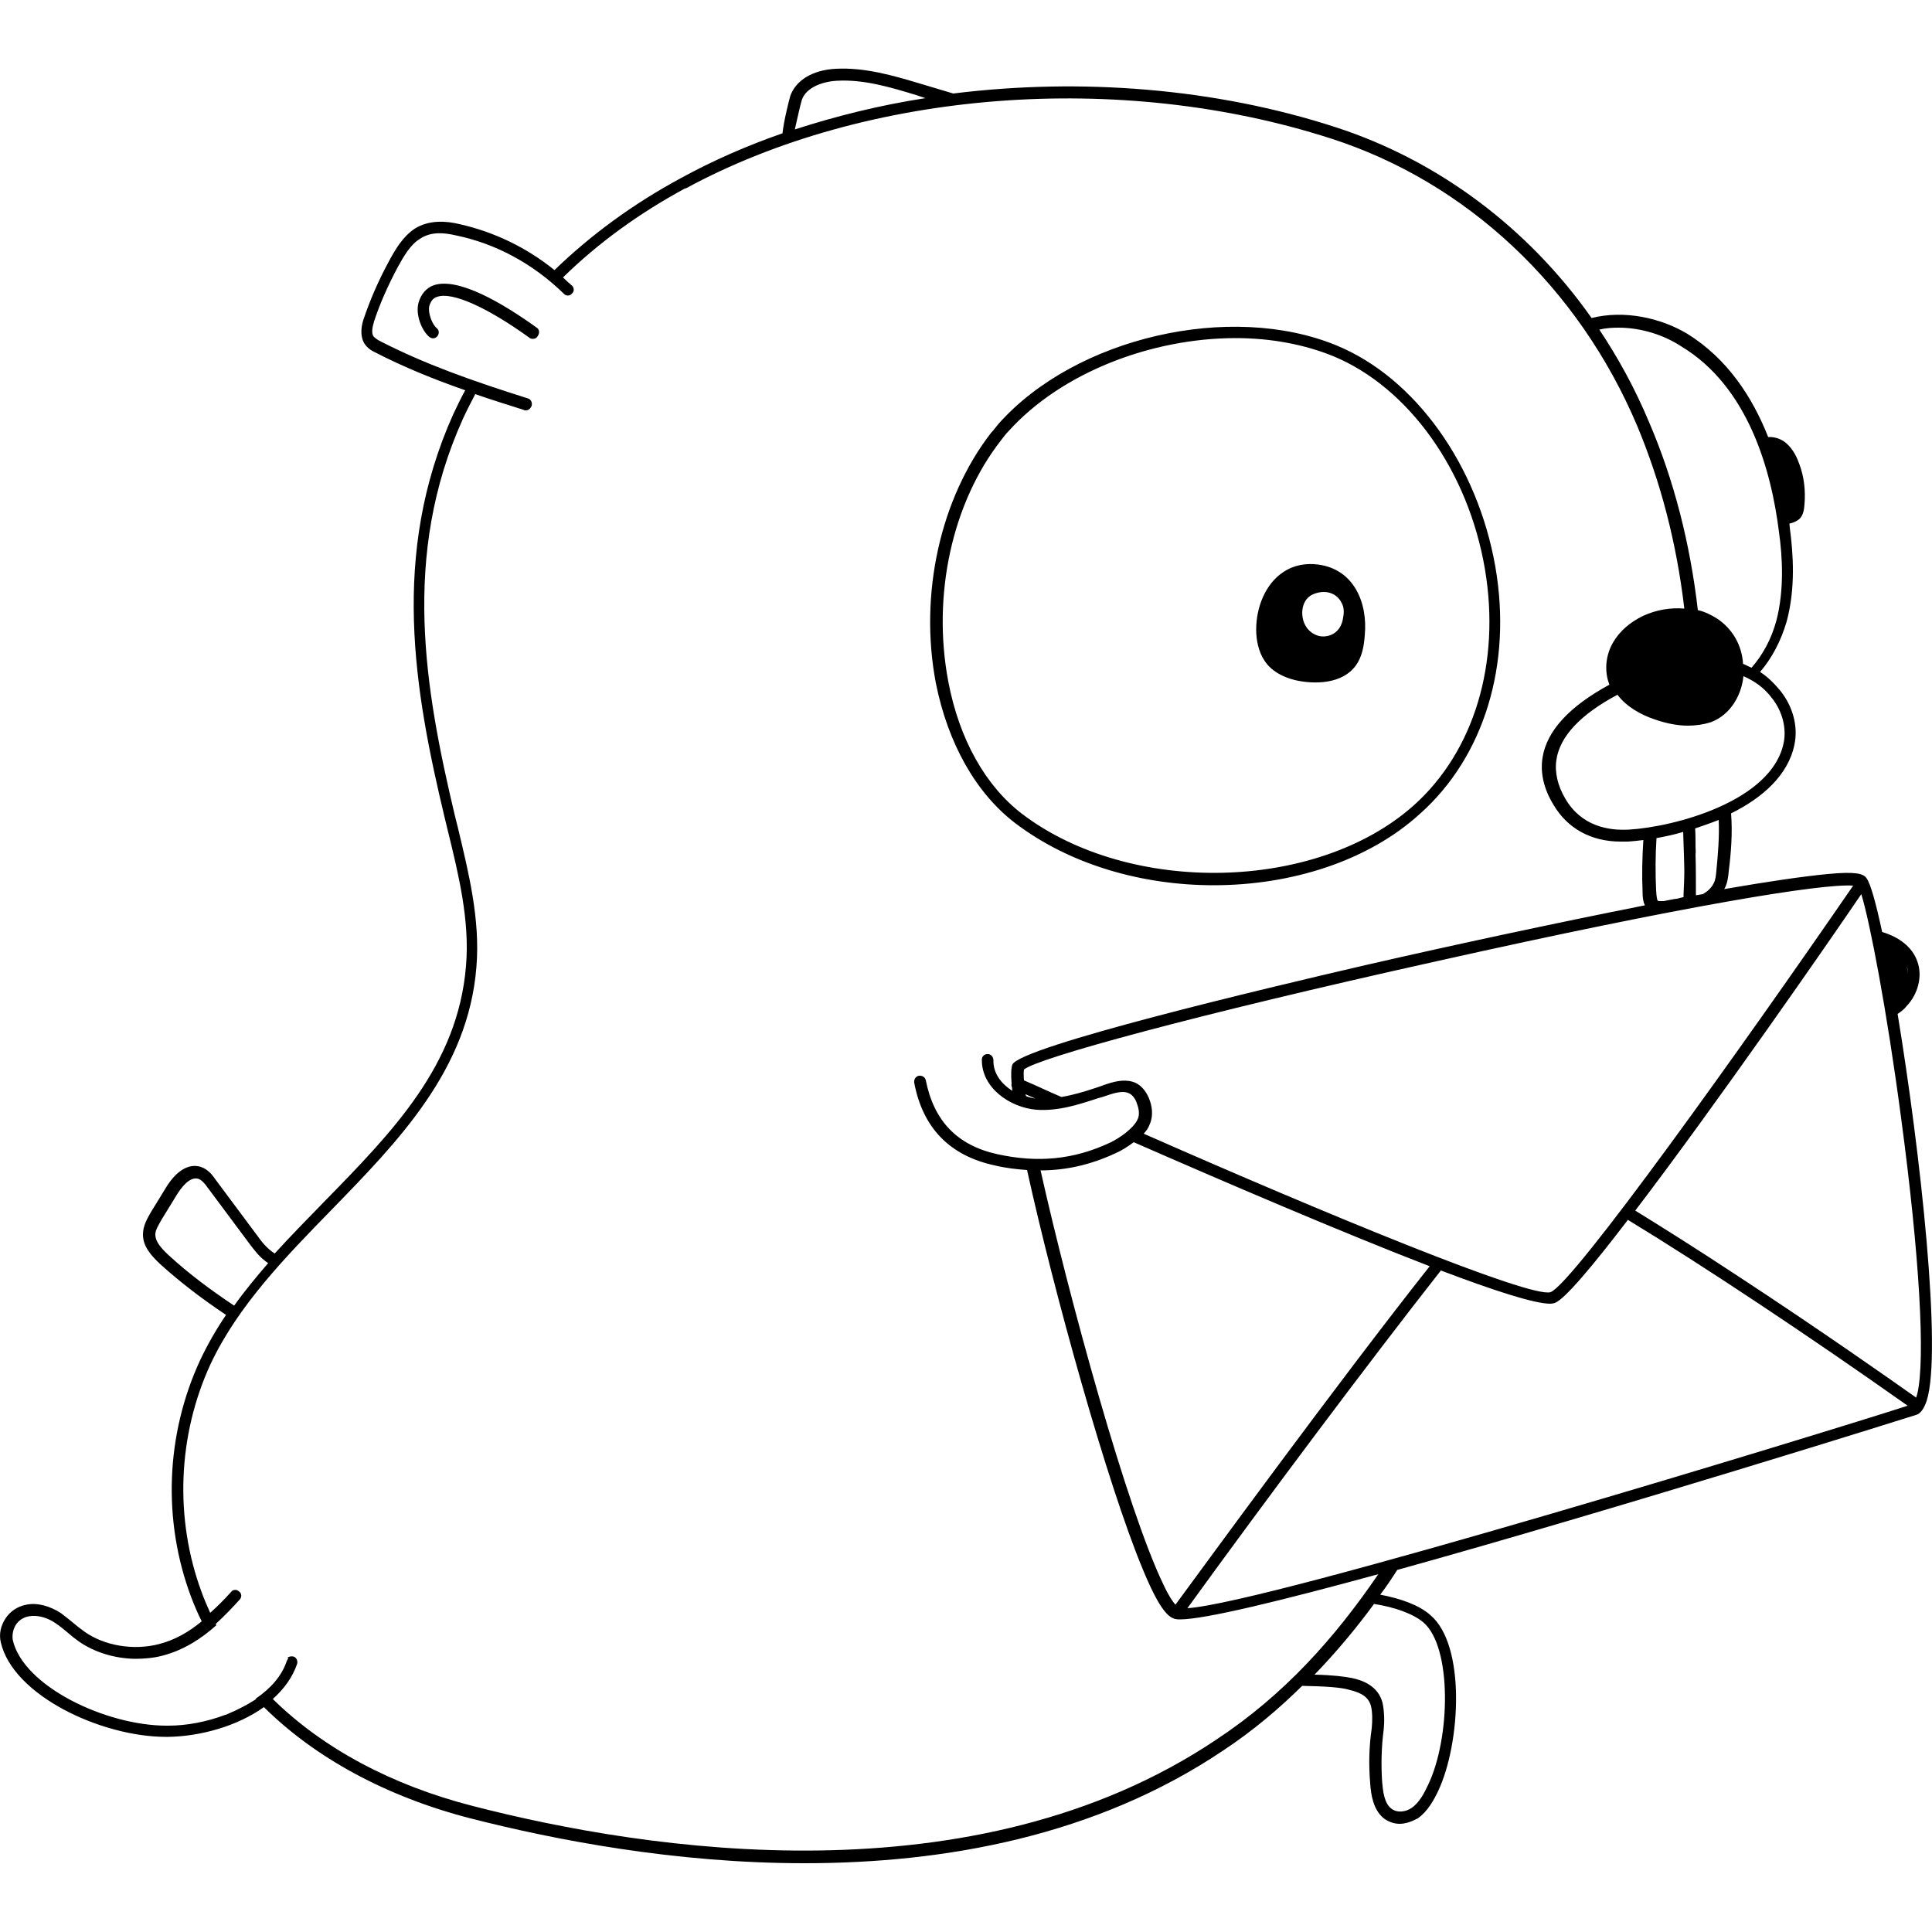
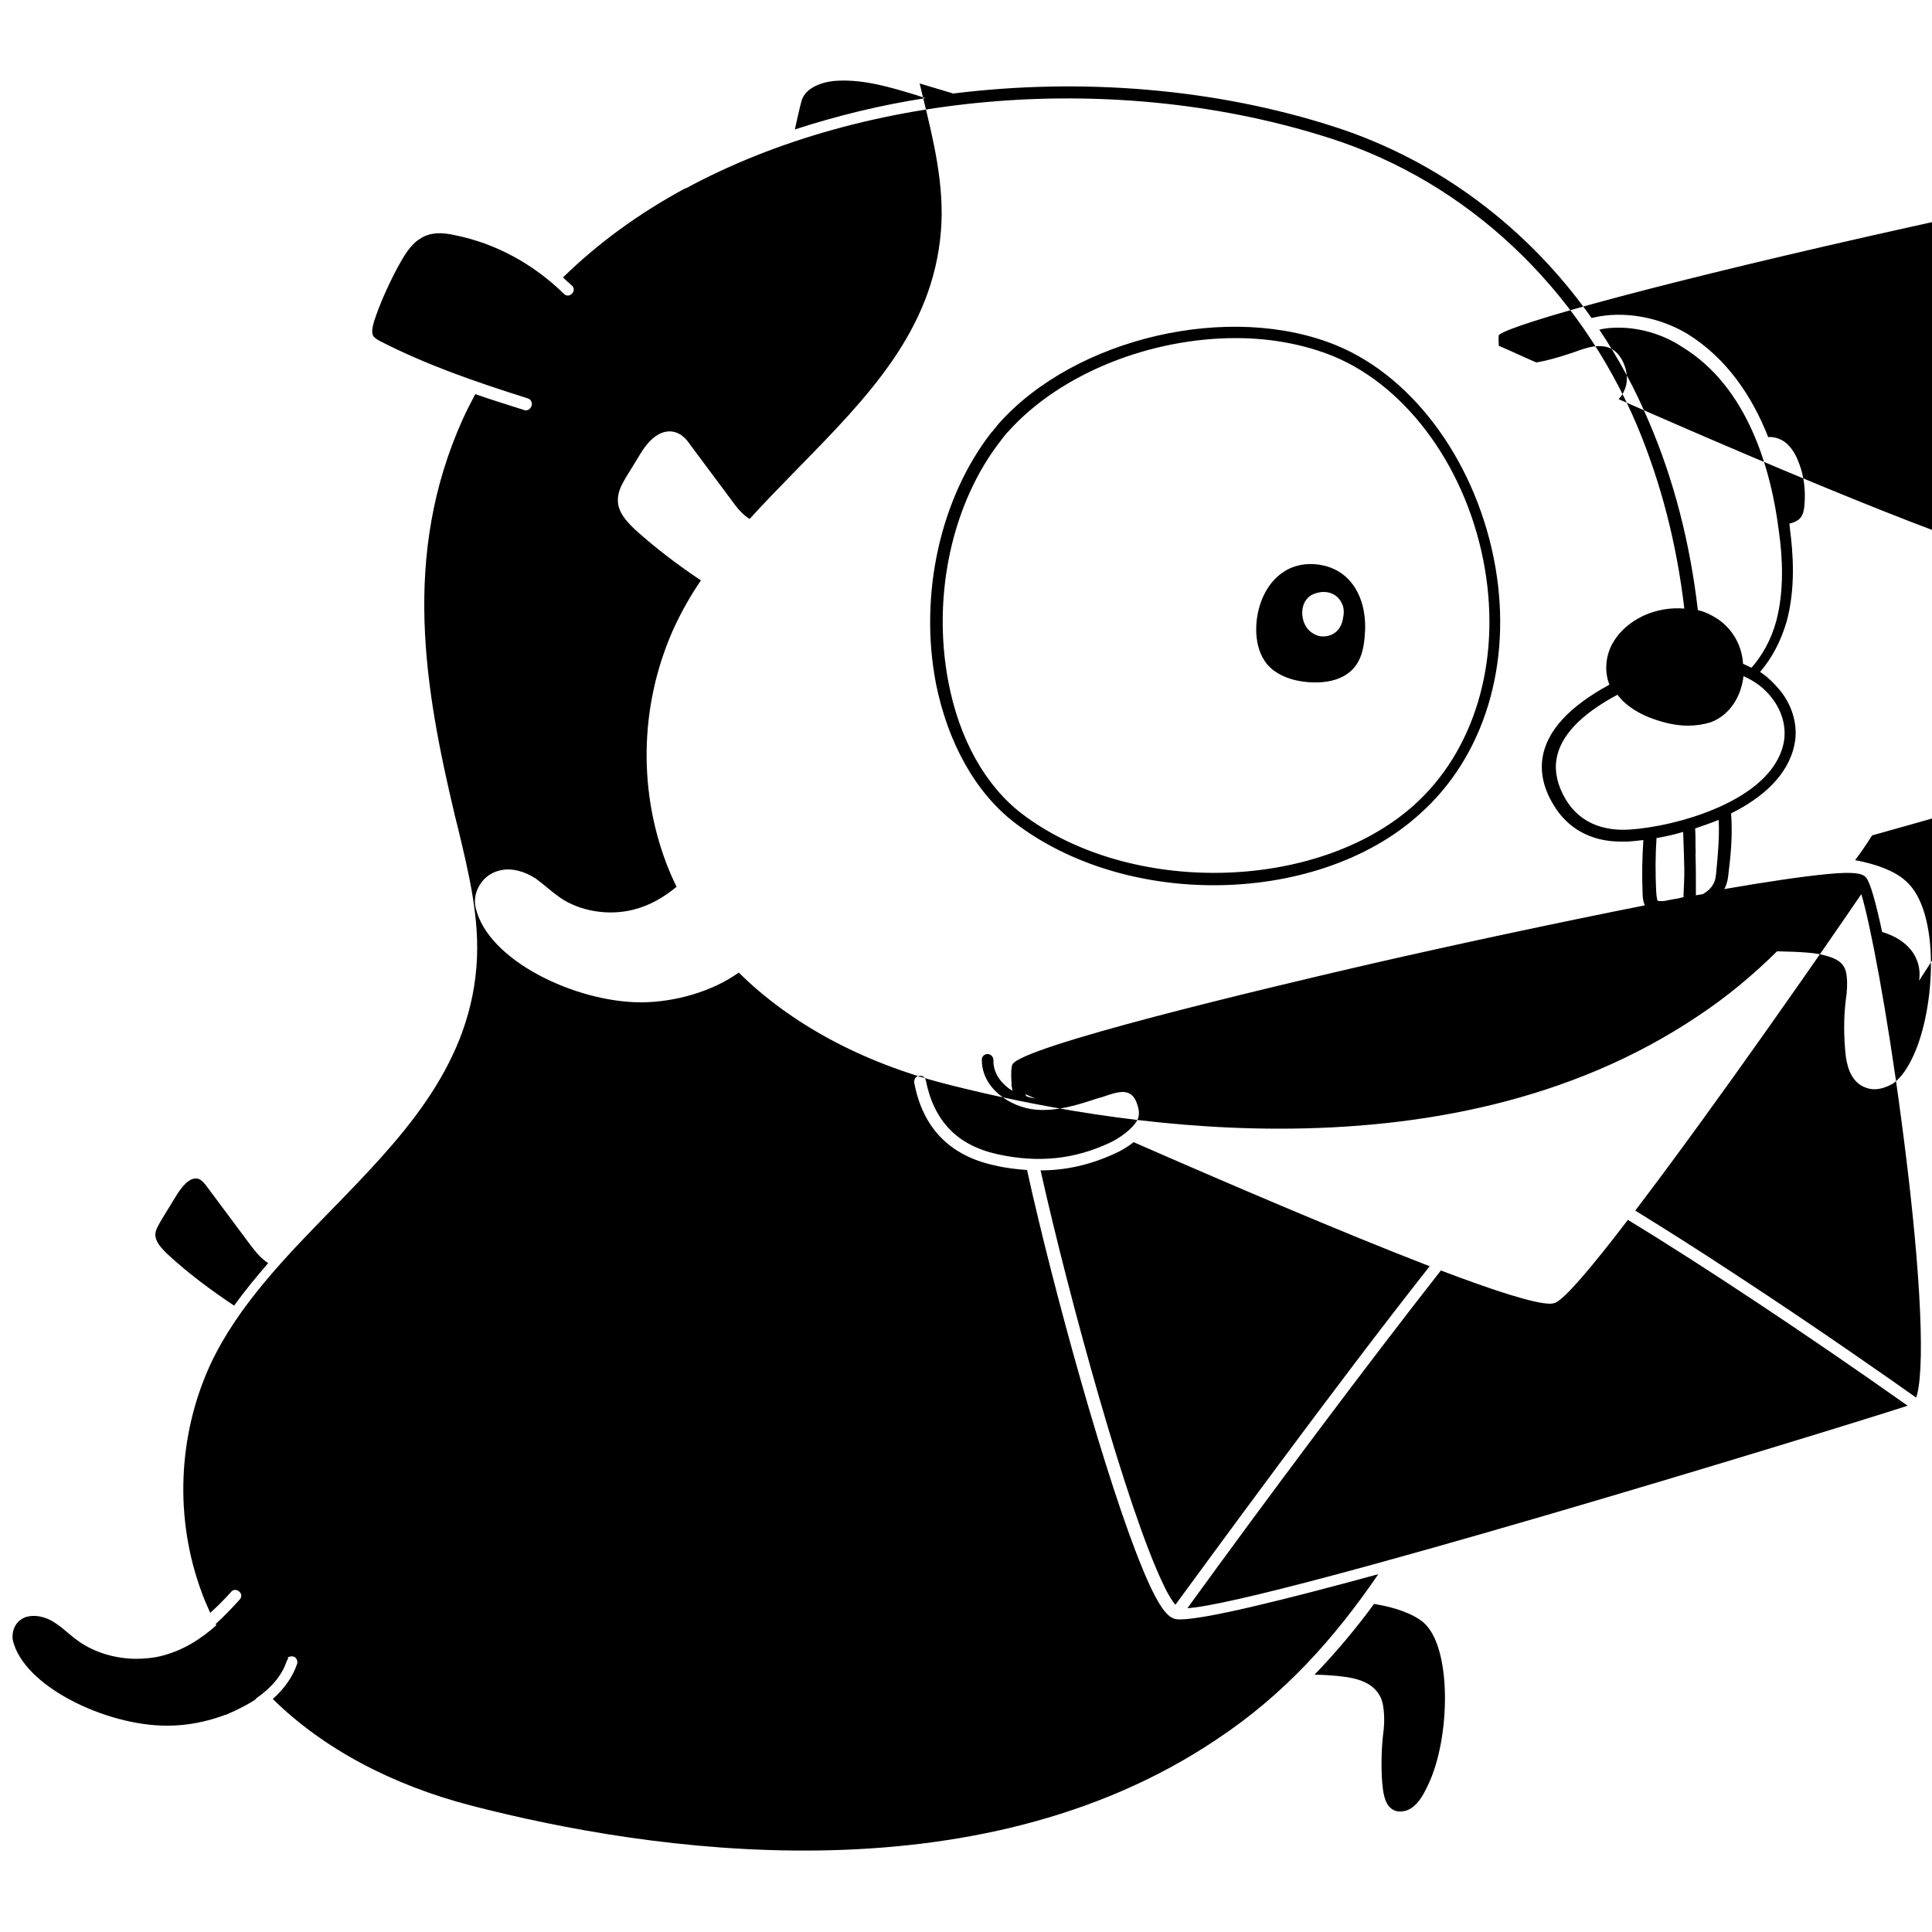
<svg xmlns="http://www.w3.org/2000/svg" xml:space="preserve" viewBox="0 0 500 500">
-   <path d="M491.1 262.4c.9-.6 1.7-1.2 2.3-2 3-3.1 4.2-7.8 2.8-11.6-1.3-3.7-4.7-6.3-9.1-7.6-1.6-7.4-3-12.6-4.1-14-.8-1.1-2.8-1.7-10-1-6.4.6-15.8 2-26.8 3.9.1-.1.1-.2.2-.3.7-1.4.9-3.1 1-4.4.6-4.7 1-9.9.6-14.9 8.1-4 14.8-9.9 16.4-17.8 1-4.7-.4-9.9-3.7-14-1.6-1.9-3.3-3.6-5.2-4.8 3.1-3.6 5.4-8 6.9-13.1 2.3-8.6 1.7-17.4.8-24.2 0-.3-.1-.8-.1-1.1 1-.2 1.9-.6 2.6-1.2 1-1 1.2-2.4 1.3-3.8.3-3.4-.1-7.1-1.3-10.3-.6-1.7-1.4-3.4-2.7-4.8-1.4-1.6-3.4-2.4-5.4-2.3-4.1-10.4-10.6-20.3-20.9-26.7-7-4.2-16.4-6.2-24.8-4.1-16.4-23.3-39.7-40.8-66.3-49.4-31.1-10.1-65.9-12.8-98.9-8.7l-8.7-2.6c-6.7-2-14.1-4.2-21.7-3.8-6 .3-10.4 3-11.8 7.1-.3 1.1-1.6 6.1-2 9.6-9.2 3.2-18.1 7.1-26.3 11.6-12.4 6.7-23.3 14.7-32.7 23.8-7.3-5.9-15.7-9.9-24.6-11.9-3.3-.8-7.8-1.2-11.6 1.2-3 2-5 5.3-6.8 8.7-2.8 5.2-4.8 10-6.3 14.4-.6 1.6-1.2 4.4.1 6.6.8 1.2 1.9 1.9 2.8 2.3 7.4 3.8 15 6.9 23.3 9.8-1.1 2-2.1 4.1-3.1 6.2-16.3 36.3-10.1 71.5-2.2 104.5l.8 3.3c2.8 11.4 5.7 23.3 4.7 35-2.1 25.7-19 42.9-36.8 61.1-4.2 4.3-8.6 8.8-12.7 13.3-1.3-.8-2.8-2.2-4.2-4.2l-11.1-14.9c-.8-1.2-2-2.7-3.8-3.3-3.1-1-6.4.9-9.2 5.6l-3.8 6.2c-.9 1.6-2 3.4-2 5.7 0 3.1 2.1 5.4 4.4 7.6 5.3 4.8 11.1 9.2 17.1 13.2-2.6 3.8-4.8 7.7-6.7 11.7-8.9 19.2-9.8 41.5-2.3 61.4.8 2.1 1.7 4.2 2.7 6.2-3.3 2.7-6.8 4.8-11.1 5.9-6.6 1.7-14.1.4-19.2-3.2-.9-.7-1.8-1.3-2.7-2.1-1.1-.9-2.2-1.8-3.4-2.7-2.9-1.9-6.2-2.8-9-2.2-2.2.4-4.2 1.7-5.4 3.6-1.2 1.8-1.7 4-1.2 6.1 3.1 13.7 25.9 24.5 42.8 24.5h.4c8.3-.1 17.9-2.7 24.9-7.7 13.2 13.1 31.7 23.2 53.5 28.8 21.9 5.6 53 11.6 86.4 11.6 36.3 0 75.4-7 108.4-29.2 7.7-5.1 14.3-10.7 20.4-16.7 6 .1 10.1.4 12.1 1 3.4.8 5.1 2 5.7 4.2.4 1.6.4 3.8.2 5.8-.7 4.7-.8 9.4-.4 14.2.2 3 .8 6.7 3.3 8.9 1.2 1 2.8 1.6 4.3 1.6 1.6 0 3.2-.6 4.7-1.4 2.6-1.8 4.2-4.8 5.3-7.1 5.8-12.3 7.2-37.7-2-45.5-2.9-2.6-7.7-4.3-13-5.3 1.6-2.1 3-4.2 4.4-6.4 56.2-15.6 133-39.7 134.2-40.1 1.2-.3 2.1-1.6 2.8-3.6 4.1-12.6-1.6-64.4-7.5-100.2m2.7-10.3c0-.7-.2-1.5-.4-2.1.3.6.4 1.4.4 2.1m-3.2 7.1c-.1 0-.1-.1 0 0m-11-30c-28.7 41.7-72.4 102.9-78.3 105.2-5.1 1.7-58.8-20.5-105.3-41 .6-.7 1.1-1.3 1.4-2.1.9-1.8 1-4.1.2-6.4-.7-2.1-2-3.8-3.6-4.6-2.3-1.1-5-.6-7.4.2-1 .3-1.9.7-2.9 1-3 1-6 1.9-9 2.4-3.3-1.4-6.6-3-9.7-4.3-.1-1.3-.1-2.3 0-2.8 3.3-2.9 44-14.1 107.1-28.1 64.4-14.4 99.6-20.1 107.5-19.5M370 327.7c-24.1 30.5-58 77-65.8 87.6-.7-.8-1.7-2.2-3.1-5.2-9.4-19.4-24.4-74.1-31.8-107.2h-.2c6.7 0 13-1.4 19.5-4.4 1.6-.7 3.2-1.7 4.8-2.9 23.3 10.2 53.8 23.3 76.6 32.1m-102-43.4q-1.2-.15-2.4-.6c-.1-.2-.2-.3-.2-.5.8.3 1.7.8 2.6 1.1m160.7-67.4c2.2-.4 4.6-.9 6.9-1.6.1 2 .1 4 .2 5.9 0 1.1.1 2.6.1 3.9 0 2.1-.1 4.3-.2 6.4v.7h-.1c-.6.1-1.1.3-1.7.4-.2 0-.6.1-.8.1-.1 0-.3.1-.4.1-.8.1-1.4.3-2.2.4h-1.2c-.2-.1-.3-.1-.3-.1-.1-.2-.3-.8-.4-2.7-.2-4.4-.2-9 .1-13.5m10.1 2.2c0-1.6 0-3.1-.1-4.7 2-.7 4.1-1.4 6.1-2.2.2 4.3-.2 9-.6 13.1-.1 1.1-.2 2.4-.7 3.3-.7 1.4-1.8 2.2-2.8 2.8-.6.1-1.1.2-1.8.3 0-2.7 0-7.6-.1-10.6.1-.6 0-1.3 0-2m19.8-38.4c2.7 3.4 3.8 7.8 3 11.6-3.1 15.1-28.3 21.7-40 22.4-5.2.3-12.3-.8-16.5-8-2-3.4-2.8-6.9-2.3-10.1.9-6 6.2-11.7 15.8-16.8 2.4 3.2 6.2 5.2 9.4 6.3 3.1 1.1 6.1 1.7 8.8 1.7q3.15 0 6-.9c5.2-2 7.9-7.1 8.4-11.9 2.8 1.2 5.4 3 7.4 5.7m-39.7-95.9c5.7 0 11.6 1.8 16.3 4.9 17.2 10.4 23.2 31.9 25.2 48 .9 6.4 1.4 15-.7 23-1.3 4.8-3.6 8.9-6.4 12.1-.8-.3-1.4-.7-2.2-1-.3-4.9-2.8-9.1-6.7-11.7-1.6-1-3.2-1.8-5-2.2-2-17.3-6.2-33.7-12.6-48.6-3.6-8.6-7.9-16.5-12.9-24 1.7-.4 3.3-.5 5-.5M207.5 25.9c1.1-3.3 5.4-4.8 9.1-5 7-.4 13.9 1.7 20.5 3.7l2.4.8c-11.7 1.8-23 4.6-33.8 8.1.6-2.6 1.3-5.9 1.8-7.6M43.6 324.8c-1.8-1.7-3.4-3.4-3.4-5.3 0-1.2.8-2.4 1.7-4l3.8-6.2c1-1.6 3.3-5 5.7-4.2.8.3 1.6 1.2 2.3 2.2l11.1 14.9c.8 1 2.3 3.2 4.6 4.7-3.1 3.6-6.1 7.2-8.8 11-6-4-11.8-8.3-17-13.1m271.2 125.4c-62.6 42-147.4 28.8-192.4 17.2-21.1-5.4-38.9-15-51.8-27.7 2.9-2.6 5.1-5.6 6.3-9.1.2-.8-.2-1.7-1-1.9-.5-.1-1.1 0-1.5.3l.2.2c-.2.3-.3.5-.4.7-1.3 3.9-4.2 7.1-8 9.7l.1.1c-1.2.8-2.6 1.6-4 2.3-.1.1-.3.1-.4.2l-1.2.6c-.8.3-1.5.7-2.3 1h-.1c-4.8 1.8-9.9 2.8-14.8 2.8h-.4c-15.7 0-37.1-10.2-39.8-22.2-.2-1.3.1-2.8.8-3.9s2-2 3.4-2.2c.3 0 .5-.1.8-.1 1.9-.1 4.1.5 6.1 1.9 1.1.7 2.1 1.6 3.1 2.4.9.8 1.9 1.6 2.9 2.3 4 2.8 9.2 4.4 14.5 4.5 2.4 0 4.8-.2 7.1-.8 5.7-1.5 10.2-4.5 14-7.9-.1-.1-.1-.2-.2-.3 2.3-2.1 4.4-4.3 6.2-6.3.6-.6.6-1.6-.1-2.1-.6-.6-1.6-.6-2.1.1q-2.7 3-5.4 5.4c-.8-1.8-1.6-3.6-2.2-5.3-7.1-19.1-6.2-40.7 2.3-59.1 7.1-15.1 19.4-27.7 31.3-39.9 17.3-17.8 35.4-36.2 37.5-62.9 1-12.2-2-24.3-4.8-36l-.8-3.2c-7.7-32.5-13.9-67.2 2.1-102.6 1-2.2 2.1-4.3 3.2-6.4 4 1.4 8.2 2.7 12.6 4.1.1.1.3.1.4.1.7 0 1.2-.3 1.6-1.2.2-.8-.2-1.7-1-1.9-14.6-4.6-26.7-8.9-38.2-14.8-.8-.4-1.3-.8-1.7-1.2-.6-.8-.4-2.2.1-3.9 1.4-4.3 3.4-8.9 6.1-14 1.6-2.9 3.3-5.9 5.8-7.4 2.8-1.9 6.2-1.6 9.2-.9 10.3 2.1 20 7.3 28 15.1.6.7 1.6.6 2.1 0 .7-.6.6-1.6 0-2.1-.8-.7-1.6-1.4-2.3-2.1 9-8.8 19.5-16.5 31.7-23.1v.1c47-25.5 112.5-30.5 166.9-13 35.3 11.3 64.2 38.5 79.4 74.4 6.1 14.6 10.2 30.3 12.2 47.3-3.6-.3-7.2.3-10.7 1.9-3.3 1.6-6 3.9-7.7 6.8-1.9 3.2-2.3 7.1-1.2 10.4.1.2.1.3.2.6-10.3 5.6-16.2 11.9-17.3 18.9-.6 3.9.3 8 2.8 12.1 3.6 6.2 9.8 9.6 17.4 9.6h1.9c1.2-.1 2.6-.2 4-.4-.3 4.6-.4 9-.2 13.6 0 1.1.1 2.3.6 3.3-23.2 4.6-49.8 10.3-72 15.4-26.8 6.2-89.4 21.1-91.7 25.8-.3.8-.4 2.4-.2 5-.1.3 0 .7.1.9 0 .3.1.7.1.9-2.9-1.8-5-4.6-4.9-7.9 0-.9-.7-1.6-1.4-1.6-.9-.1-1.6.6-1.6 1.4-.1 7.3 7.2 12.4 14.1 13 5.6.4 10.9-1.3 16-3 1-.2 1.9-.6 2.9-.9 2.2-.7 3.9-1 5.2-.3.8.4 1.6 1.4 2 2.8.6 1.6.6 3.1 0 4.1-1.1 2.2-4.6 4.7-7.2 5.9-9.3 4.3-18.5 5.2-29 2.9-10.4-2.3-16.4-8.6-18.5-19.1-.2-.9-1-1.3-1.8-1.2-.9.2-1.3 1-1.2 1.8 2.2 11.7 9.2 18.9 20.8 21.4 2.9.7 5.7 1 8.4 1.2 6.9 31.4 20.7 81.1 29.9 103.2 4.1 10 6.4 12.2 7.9 12.8.2.1.4.2.7.2.3.1.7.1 1.1.1 6.4 0 26.4-4.9 51.3-11.7-11.2 16.4-24.2 31.1-41.9 42.8m53.6-30.3c7.4 6.4 7 29.9 1.2 42-.9 1.9-2.2 4.6-4.3 6-1.4 1-3.8 1.4-5.3.1-1.8-1.4-2.1-4.6-2.3-6.8-.3-4.4-.2-9.1.4-13.6.2-1.8.2-4.6-.3-6.9-1.1-4.3-5-5.8-7.8-6.4-1.9-.4-5.1-.8-9.8-.9 5.6-5.8 10.7-11.9 15.4-18.3 5.2.8 10.1 2.5 12.8 4.8m-61.1-3.7c20.2-27.9 46.9-63.6 65.6-87.4 13.7 5.2 24.2 8.6 28.3 8.6.4 0 .9-.1 1.2-.2 2.6-1 9.8-9.6 18.9-21.5 19.4 11.8 46.8 30 72.4 48.1-20.7 6.7-165.6 51.1-186.4 52.4m188.9-55.5c-.1.4-.2.7-.3 1-5.2-3.7-25.4-17.9-46.2-31.5-10.9-7.2-19.7-12.7-26.5-16.9 20.9-27.4 50.5-70.1 58.5-81.9 2.2 7.1 6.6 29.9 10.3 57.9 4.8 35.8 6.3 62.5 4.2 71.4M335.1 176c5.2 1.2 12.4 1 15.8-3.8 1.6-2.2 2.1-5 2.3-7.8.8-8.4-2.8-17.1-12.1-18.3-3-.4-6.2.1-8.9 1.9-4.8 3.1-7.1 9.3-7.1 14.9 0 2.8.6 5.7 2.1 8 1.7 2.7 4.7 4.3 7.9 5.1m4.3-22c1.6-.8 3.2-1 4.7-.6 1.3.4 2.4 1.2 3.1 2.6.6 1.1.7 2.4.4 3.8-.2 1.6-.9 3.1-2.2 4-1.1.8-2.7 1.1-4 .8s-2.6-1.2-3.3-2.3c-1.7-2.5-1.5-6.7 1.3-8.3M139.2 86.9c-.3.6-.8.8-1.3.8-.3 0-.7-.1-.9-.3-11.1-8-20-11.9-23.8-10.6-1.1.3-1.7 1.1-2.1 2.4-.4 1.7.7 4.7 1.9 5.7.7.6.7 1.4.2 2.1-.6.7-1.4.7-2.1.2-2-1.7-3.6-5.8-2.8-8.8.6-2.2 2-3.9 4-4.6 6.4-2.1 18 4.8 26.6 11 .7.4.8 1.4.3 2.1M262.7 213c14.2 10.8 32.9 16.1 51.4 16.1 20 0 39.9-6.2 53.4-18.5 16.5-14.7 23.9-38.5 19.5-63.9-4.6-26.3-20.7-48.9-41.1-57.3-27.4-11.3-67.5-2.1-87.4 20.2-.7.8-1.3 1.7-2 2.4-13.1 16.9-18.7 41.7-14.3 64.8 3.1 15.5 10.3 28.4 20.5 36.2m-3.6-99.1c.6-.8 1.2-1.6 1.9-2.3 13.7-15.2 37-24.1 58.8-24.1 9 0 17.7 1.6 25.3 4.7 19.5 8.1 34.9 29.7 39.2 55.1 4.1 24.3-2.8 47.2-18.5 61.2-25.1 22.3-73.3 23.3-101.2 2.2-9.6-7.3-16.4-19.5-19.2-34.4-4.2-22.3 1-46.2 13.7-62.4" />
+   <path d="M491.1 262.4c.9-.6 1.7-1.2 2.3-2 3-3.1 4.2-7.8 2.8-11.6-1.3-3.7-4.7-6.3-9.1-7.6-1.6-7.4-3-12.6-4.1-14-.8-1.1-2.8-1.7-10-1-6.4.6-15.8 2-26.8 3.9.1-.1.1-.2.2-.3.7-1.4.9-3.1 1-4.4.6-4.7 1-9.9.6-14.9 8.1-4 14.8-9.9 16.4-17.8 1-4.7-.4-9.9-3.7-14-1.6-1.9-3.3-3.6-5.2-4.8 3.1-3.6 5.4-8 6.9-13.1 2.3-8.6 1.7-17.4.8-24.2 0-.3-.1-.8-.1-1.1 1-.2 1.9-.6 2.6-1.2 1-1 1.2-2.4 1.3-3.8.3-3.4-.1-7.1-1.3-10.3-.6-1.7-1.4-3.4-2.7-4.8-1.4-1.6-3.4-2.4-5.4-2.3-4.1-10.4-10.6-20.3-20.9-26.7-7-4.2-16.4-6.2-24.8-4.1-16.4-23.3-39.7-40.8-66.3-49.4-31.1-10.1-65.9-12.8-98.9-8.7l-8.7-2.6l.8 3.3c2.8 11.4 5.7 23.3 4.7 35-2.1 25.7-19 42.9-36.8 61.1-4.2 4.3-8.6 8.8-12.7 13.3-1.3-.8-2.8-2.2-4.2-4.2l-11.1-14.9c-.8-1.2-2-2.7-3.8-3.3-3.1-1-6.4.9-9.2 5.6l-3.8 6.2c-.9 1.6-2 3.4-2 5.7 0 3.1 2.1 5.4 4.4 7.6 5.3 4.8 11.1 9.2 17.1 13.2-2.6 3.8-4.8 7.7-6.7 11.7-8.9 19.2-9.8 41.5-2.3 61.4.8 2.1 1.7 4.2 2.7 6.2-3.3 2.7-6.8 4.8-11.1 5.9-6.6 1.7-14.1.4-19.2-3.2-.9-.7-1.8-1.3-2.7-2.1-1.1-.9-2.2-1.8-3.4-2.7-2.9-1.9-6.2-2.8-9-2.2-2.2.4-4.2 1.7-5.4 3.6-1.2 1.8-1.7 4-1.2 6.1 3.1 13.7 25.9 24.5 42.8 24.5h.4c8.3-.1 17.9-2.7 24.9-7.7 13.2 13.1 31.7 23.2 53.5 28.8 21.9 5.6 53 11.6 86.4 11.6 36.3 0 75.4-7 108.4-29.2 7.7-5.1 14.3-10.7 20.4-16.7 6 .1 10.1.4 12.1 1 3.4.8 5.1 2 5.7 4.2.4 1.6.4 3.8.2 5.8-.7 4.7-.8 9.4-.4 14.2.2 3 .8 6.7 3.3 8.9 1.2 1 2.8 1.6 4.3 1.6 1.6 0 3.2-.6 4.7-1.4 2.6-1.8 4.2-4.8 5.3-7.1 5.8-12.3 7.2-37.7-2-45.5-2.9-2.6-7.7-4.3-13-5.3 1.6-2.1 3-4.2 4.4-6.4 56.2-15.6 133-39.7 134.2-40.1 1.2-.3 2.1-1.6 2.8-3.6 4.1-12.6-1.6-64.4-7.5-100.2m2.7-10.3c0-.7-.2-1.5-.4-2.1.3.6.4 1.4.4 2.1m-3.2 7.1c-.1 0-.1-.1 0 0m-11-30c-28.7 41.7-72.4 102.9-78.3 105.2-5.1 1.7-58.8-20.5-105.3-41 .6-.7 1.1-1.3 1.4-2.1.9-1.8 1-4.1.2-6.4-.7-2.1-2-3.8-3.6-4.6-2.3-1.1-5-.6-7.4.2-1 .3-1.9.7-2.9 1-3 1-6 1.9-9 2.4-3.3-1.4-6.6-3-9.7-4.3-.1-1.3-.1-2.3 0-2.8 3.3-2.9 44-14.1 107.1-28.1 64.4-14.4 99.6-20.1 107.5-19.5M370 327.7c-24.1 30.5-58 77-65.8 87.6-.7-.8-1.7-2.2-3.1-5.2-9.4-19.4-24.4-74.1-31.8-107.2h-.2c6.7 0 13-1.4 19.5-4.4 1.6-.7 3.2-1.7 4.8-2.9 23.3 10.2 53.8 23.3 76.6 32.1m-102-43.4q-1.2-.15-2.4-.6c-.1-.2-.2-.3-.2-.5.8.3 1.7.8 2.6 1.1m160.7-67.4c2.2-.4 4.6-.9 6.9-1.6.1 2 .1 4 .2 5.9 0 1.1.1 2.6.1 3.9 0 2.1-.1 4.3-.2 6.4v.7h-.1c-.6.1-1.1.3-1.7.4-.2 0-.6.1-.8.1-.1 0-.3.1-.4.1-.8.1-1.4.3-2.2.4h-1.2c-.2-.1-.3-.1-.3-.1-.1-.2-.3-.8-.4-2.7-.2-4.4-.2-9 .1-13.5m10.1 2.2c0-1.6 0-3.1-.1-4.7 2-.7 4.1-1.4 6.1-2.2.2 4.3-.2 9-.6 13.1-.1 1.1-.2 2.4-.7 3.3-.7 1.4-1.8 2.2-2.8 2.8-.6.1-1.1.2-1.8.3 0-2.7 0-7.6-.1-10.6.1-.6 0-1.3 0-2m19.8-38.4c2.7 3.4 3.8 7.8 3 11.6-3.1 15.1-28.3 21.7-40 22.4-5.2.3-12.3-.8-16.5-8-2-3.4-2.8-6.9-2.3-10.1.9-6 6.2-11.7 15.8-16.8 2.4 3.2 6.2 5.2 9.4 6.3 3.1 1.1 6.1 1.7 8.8 1.7q3.15 0 6-.9c5.2-2 7.9-7.1 8.4-11.9 2.8 1.2 5.4 3 7.4 5.7m-39.7-95.9c5.7 0 11.6 1.8 16.3 4.9 17.2 10.4 23.2 31.9 25.2 48 .9 6.4 1.4 15-.7 23-1.3 4.8-3.6 8.9-6.4 12.1-.8-.3-1.4-.7-2.2-1-.3-4.9-2.8-9.1-6.7-11.7-1.6-1-3.2-1.8-5-2.2-2-17.3-6.2-33.7-12.6-48.6-3.6-8.6-7.9-16.5-12.9-24 1.7-.4 3.3-.5 5-.5M207.5 25.9c1.1-3.3 5.4-4.8 9.1-5 7-.4 13.9 1.7 20.5 3.7l2.4.8c-11.7 1.8-23 4.6-33.8 8.1.6-2.6 1.3-5.9 1.8-7.6M43.6 324.8c-1.8-1.7-3.4-3.4-3.4-5.3 0-1.2.8-2.4 1.7-4l3.8-6.2c1-1.6 3.3-5 5.7-4.2.8.3 1.6 1.2 2.3 2.2l11.1 14.9c.8 1 2.3 3.2 4.6 4.7-3.1 3.6-6.1 7.2-8.8 11-6-4-11.8-8.3-17-13.1m271.2 125.4c-62.6 42-147.4 28.8-192.4 17.2-21.1-5.4-38.9-15-51.8-27.7 2.9-2.6 5.1-5.6 6.3-9.1.2-.8-.2-1.7-1-1.9-.5-.1-1.1 0-1.5.3l.2.2c-.2.3-.3.5-.4.7-1.3 3.9-4.2 7.1-8 9.7l.1.1c-1.2.8-2.6 1.6-4 2.3-.1.1-.3.1-.4.2l-1.2.6c-.8.3-1.5.7-2.3 1h-.1c-4.8 1.8-9.9 2.8-14.8 2.8h-.4c-15.7 0-37.1-10.2-39.8-22.2-.2-1.3.1-2.8.8-3.9s2-2 3.4-2.2c.3 0 .5-.1.8-.1 1.9-.1 4.1.5 6.1 1.9 1.1.7 2.1 1.6 3.1 2.4.9.8 1.9 1.6 2.9 2.3 4 2.8 9.2 4.4 14.5 4.5 2.4 0 4.8-.2 7.1-.8 5.7-1.5 10.2-4.5 14-7.9-.1-.1-.1-.2-.2-.3 2.3-2.1 4.4-4.3 6.2-6.3.6-.6.6-1.6-.1-2.1-.6-.6-1.6-.6-2.1.1q-2.7 3-5.4 5.4c-.8-1.8-1.6-3.6-2.2-5.3-7.1-19.1-6.2-40.7 2.3-59.1 7.1-15.1 19.4-27.7 31.3-39.9 17.3-17.8 35.4-36.2 37.5-62.9 1-12.2-2-24.3-4.8-36l-.8-3.2c-7.7-32.5-13.9-67.2 2.1-102.6 1-2.2 2.1-4.3 3.2-6.4 4 1.4 8.2 2.7 12.6 4.1.1.1.3.1.4.1.7 0 1.2-.3 1.6-1.2.2-.8-.2-1.7-1-1.9-14.6-4.6-26.7-8.9-38.2-14.8-.8-.4-1.3-.8-1.7-1.2-.6-.8-.4-2.2.1-3.9 1.4-4.3 3.4-8.9 6.1-14 1.6-2.9 3.3-5.9 5.8-7.4 2.8-1.9 6.2-1.6 9.2-.9 10.3 2.1 20 7.3 28 15.1.6.7 1.6.6 2.1 0 .7-.6.6-1.6 0-2.1-.8-.7-1.6-1.4-2.3-2.1 9-8.8 19.5-16.5 31.7-23.1v.1c47-25.5 112.5-30.5 166.9-13 35.3 11.3 64.2 38.5 79.4 74.4 6.1 14.6 10.2 30.3 12.2 47.3-3.6-.3-7.2.3-10.7 1.9-3.3 1.6-6 3.9-7.7 6.8-1.9 3.2-2.3 7.1-1.2 10.4.1.2.1.3.2.6-10.3 5.6-16.2 11.9-17.3 18.9-.6 3.9.3 8 2.8 12.1 3.6 6.2 9.8 9.6 17.4 9.6h1.9c1.2-.1 2.6-.2 4-.4-.3 4.6-.4 9-.2 13.6 0 1.1.1 2.3.6 3.3-23.2 4.6-49.8 10.3-72 15.4-26.8 6.2-89.4 21.1-91.7 25.8-.3.8-.4 2.4-.2 5-.1.3 0 .7.1.9 0 .3.1.7.1.9-2.9-1.8-5-4.6-4.9-7.9 0-.9-.7-1.6-1.4-1.6-.9-.1-1.6.6-1.6 1.4-.1 7.3 7.2 12.4 14.1 13 5.6.4 10.9-1.3 16-3 1-.2 1.9-.6 2.9-.9 2.2-.7 3.9-1 5.2-.3.8.4 1.6 1.4 2 2.8.6 1.6.6 3.1 0 4.1-1.1 2.2-4.6 4.7-7.2 5.9-9.3 4.3-18.5 5.2-29 2.9-10.4-2.3-16.4-8.6-18.5-19.1-.2-.9-1-1.3-1.8-1.2-.9.2-1.3 1-1.2 1.8 2.2 11.7 9.2 18.9 20.8 21.4 2.9.7 5.7 1 8.4 1.2 6.9 31.4 20.7 81.1 29.9 103.2 4.1 10 6.4 12.2 7.9 12.8.2.1.4.2.7.2.3.1.7.1 1.1.1 6.4 0 26.4-4.9 51.3-11.7-11.2 16.4-24.2 31.1-41.9 42.8m53.6-30.3c7.4 6.4 7 29.9 1.2 42-.9 1.9-2.2 4.6-4.3 6-1.4 1-3.8 1.4-5.3.1-1.8-1.4-2.1-4.6-2.3-6.8-.3-4.4-.2-9.1.4-13.6.2-1.8.2-4.6-.3-6.9-1.1-4.3-5-5.8-7.8-6.4-1.9-.4-5.1-.8-9.8-.9 5.6-5.8 10.7-11.9 15.4-18.3 5.2.8 10.1 2.5 12.8 4.8m-61.1-3.7c20.2-27.9 46.9-63.6 65.6-87.4 13.7 5.2 24.2 8.6 28.3 8.6.4 0 .9-.1 1.2-.2 2.6-1 9.8-9.6 18.9-21.5 19.4 11.8 46.8 30 72.4 48.1-20.7 6.7-165.6 51.1-186.4 52.4m188.9-55.5c-.1.4-.2.7-.3 1-5.2-3.7-25.4-17.9-46.2-31.5-10.9-7.2-19.7-12.7-26.5-16.9 20.9-27.4 50.5-70.1 58.5-81.9 2.2 7.1 6.6 29.9 10.3 57.9 4.8 35.8 6.3 62.5 4.2 71.4M335.1 176c5.2 1.2 12.4 1 15.8-3.8 1.6-2.2 2.1-5 2.3-7.8.8-8.4-2.8-17.1-12.1-18.3-3-.4-6.2.1-8.9 1.9-4.8 3.1-7.1 9.3-7.1 14.9 0 2.8.6 5.7 2.1 8 1.7 2.7 4.7 4.3 7.9 5.1m4.3-22c1.6-.8 3.2-1 4.7-.6 1.3.4 2.4 1.2 3.1 2.6.6 1.1.7 2.4.4 3.8-.2 1.6-.9 3.1-2.2 4-1.1.8-2.7 1.1-4 .8s-2.6-1.2-3.3-2.3c-1.7-2.5-1.5-6.7 1.3-8.3M139.2 86.9c-.3.6-.8.8-1.3.8-.3 0-.7-.1-.9-.3-11.1-8-20-11.9-23.8-10.6-1.1.3-1.7 1.1-2.1 2.4-.4 1.7.7 4.7 1.9 5.7.7.6.7 1.4.2 2.1-.6.7-1.4.7-2.1.2-2-1.7-3.6-5.8-2.8-8.8.6-2.2 2-3.9 4-4.6 6.4-2.1 18 4.8 26.6 11 .7.4.8 1.4.3 2.1M262.7 213c14.2 10.8 32.9 16.1 51.4 16.1 20 0 39.9-6.2 53.4-18.5 16.5-14.7 23.9-38.5 19.5-63.9-4.6-26.3-20.7-48.9-41.1-57.3-27.4-11.3-67.5-2.1-87.4 20.2-.7.8-1.3 1.7-2 2.4-13.1 16.9-18.7 41.7-14.3 64.8 3.1 15.5 10.3 28.4 20.5 36.2m-3.6-99.1c.6-.8 1.2-1.6 1.9-2.3 13.7-15.2 37-24.1 58.8-24.1 9 0 17.7 1.6 25.3 4.7 19.5 8.1 34.9 29.7 39.2 55.1 4.1 24.3-2.8 47.2-18.5 61.2-25.1 22.3-73.3 23.3-101.2 2.2-9.6-7.3-16.4-19.5-19.2-34.4-4.2-22.3 1-46.2 13.7-62.4" />
</svg>